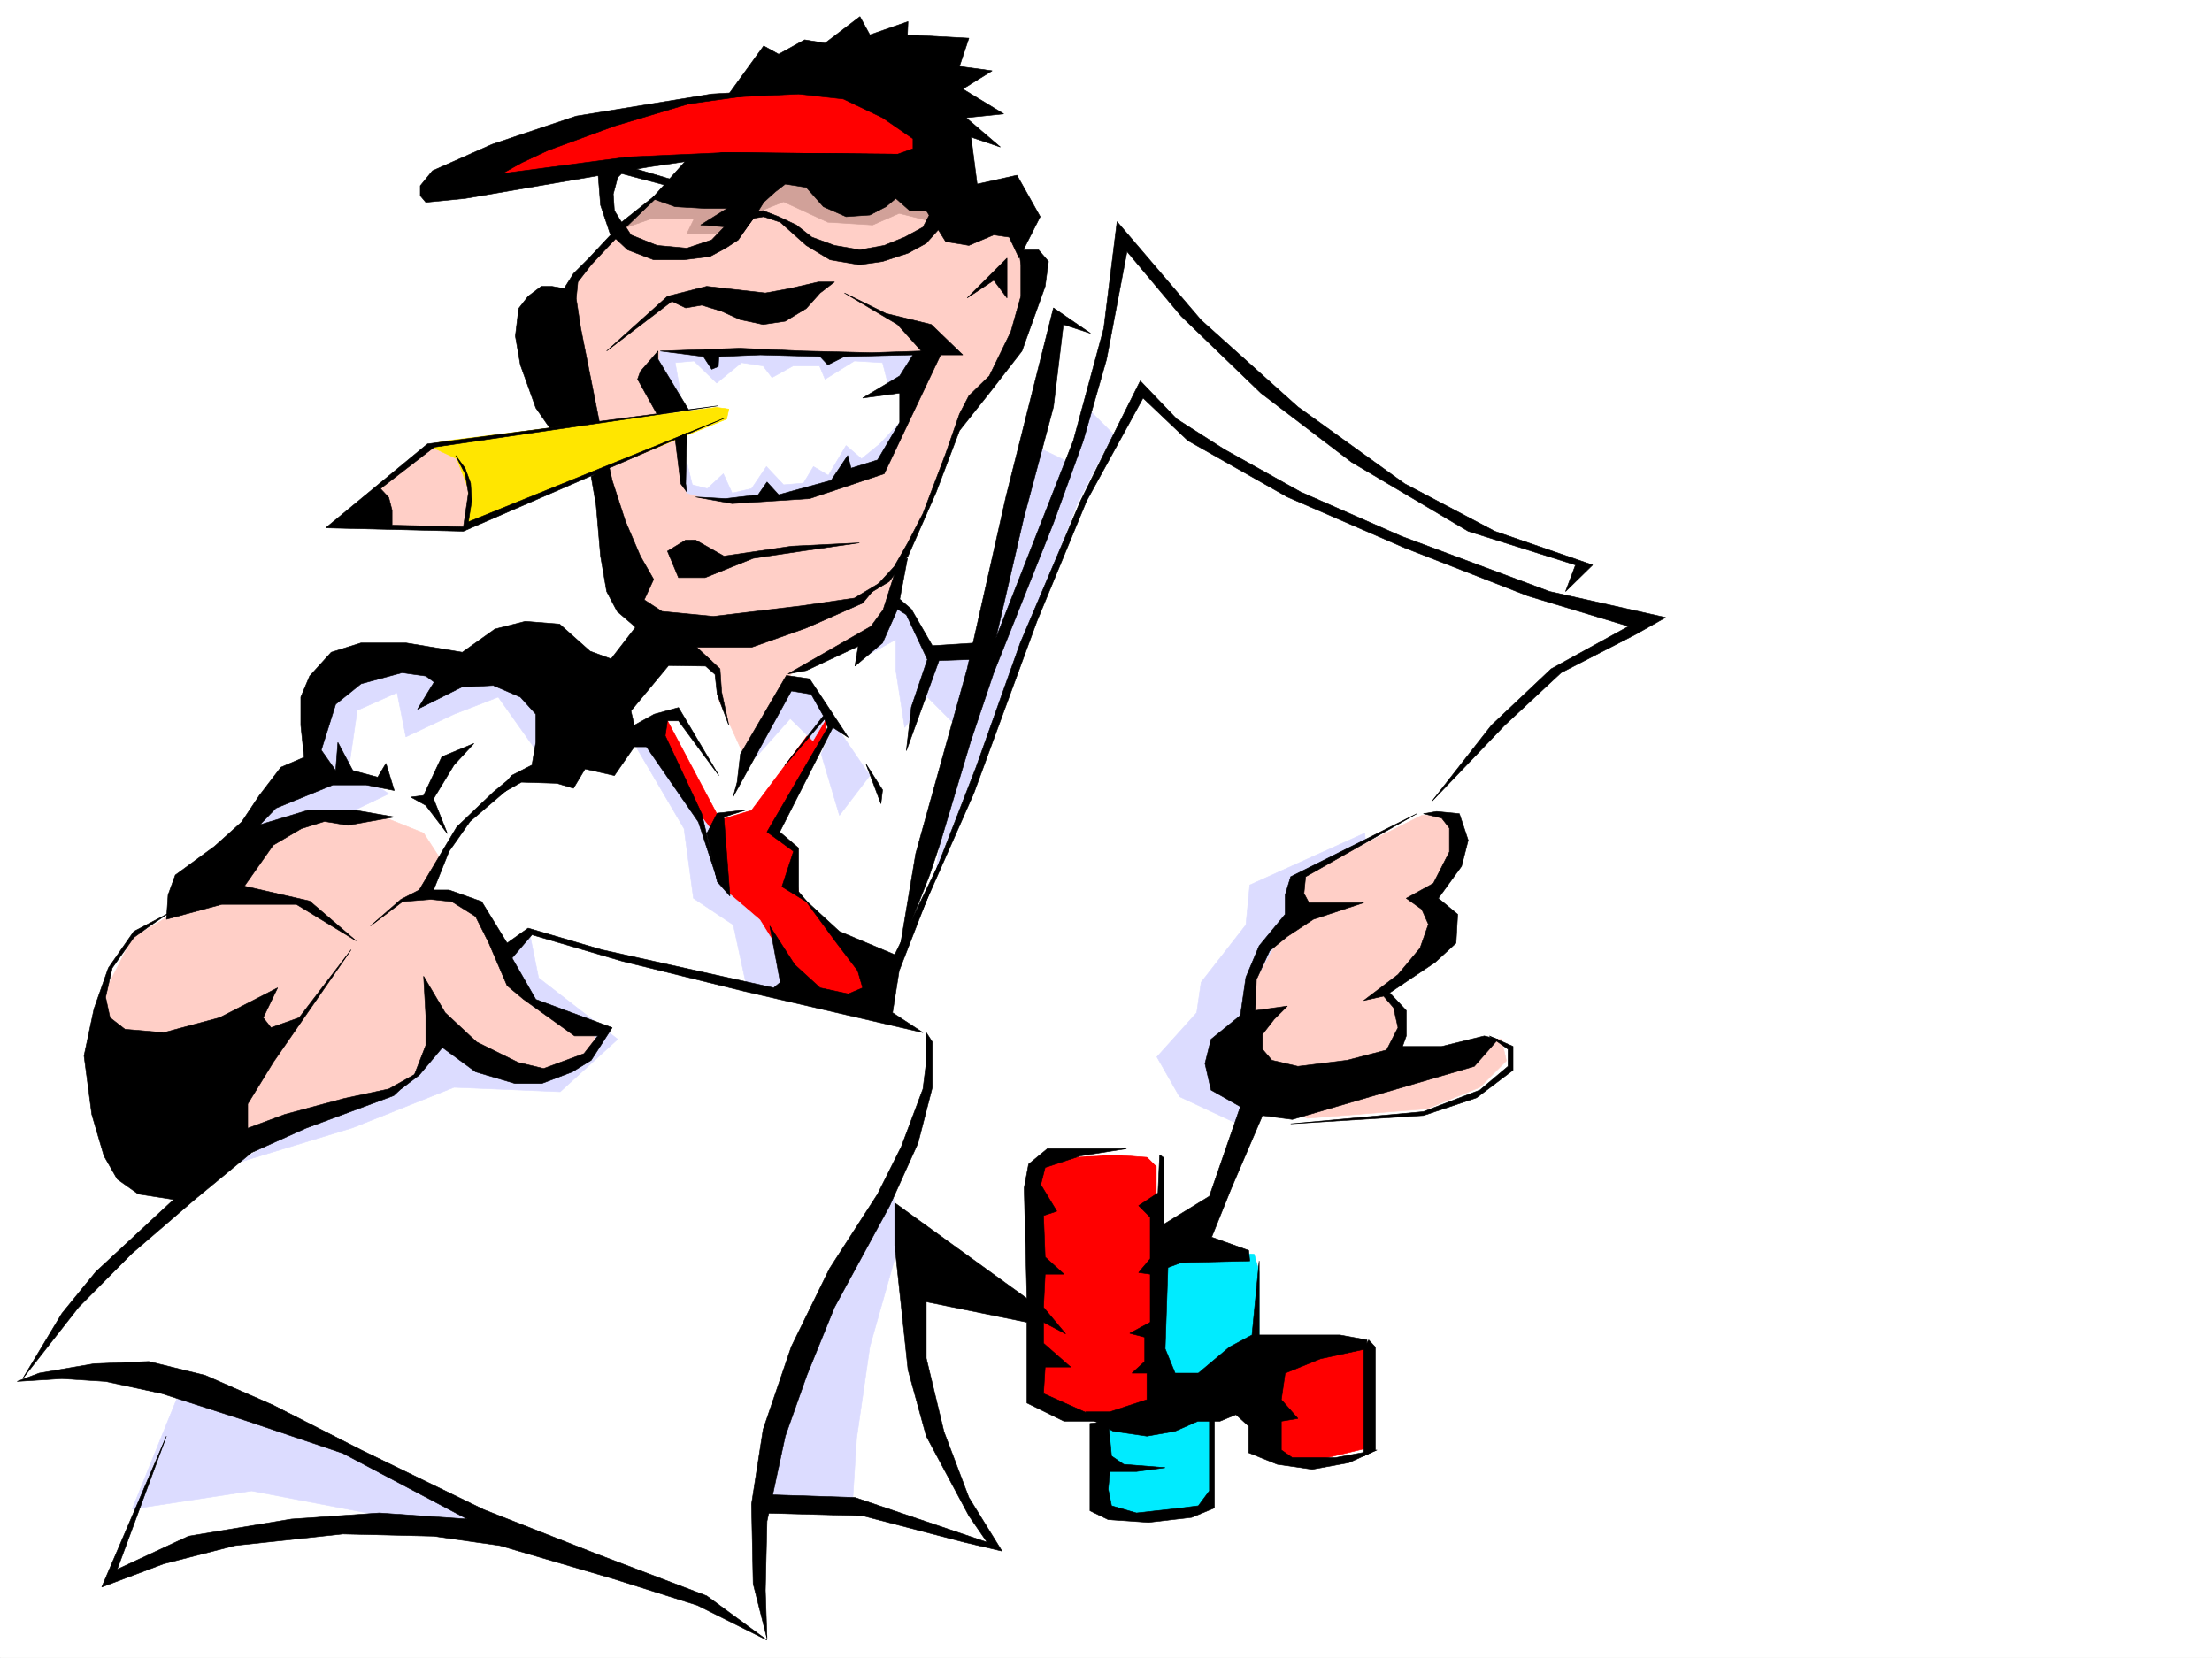
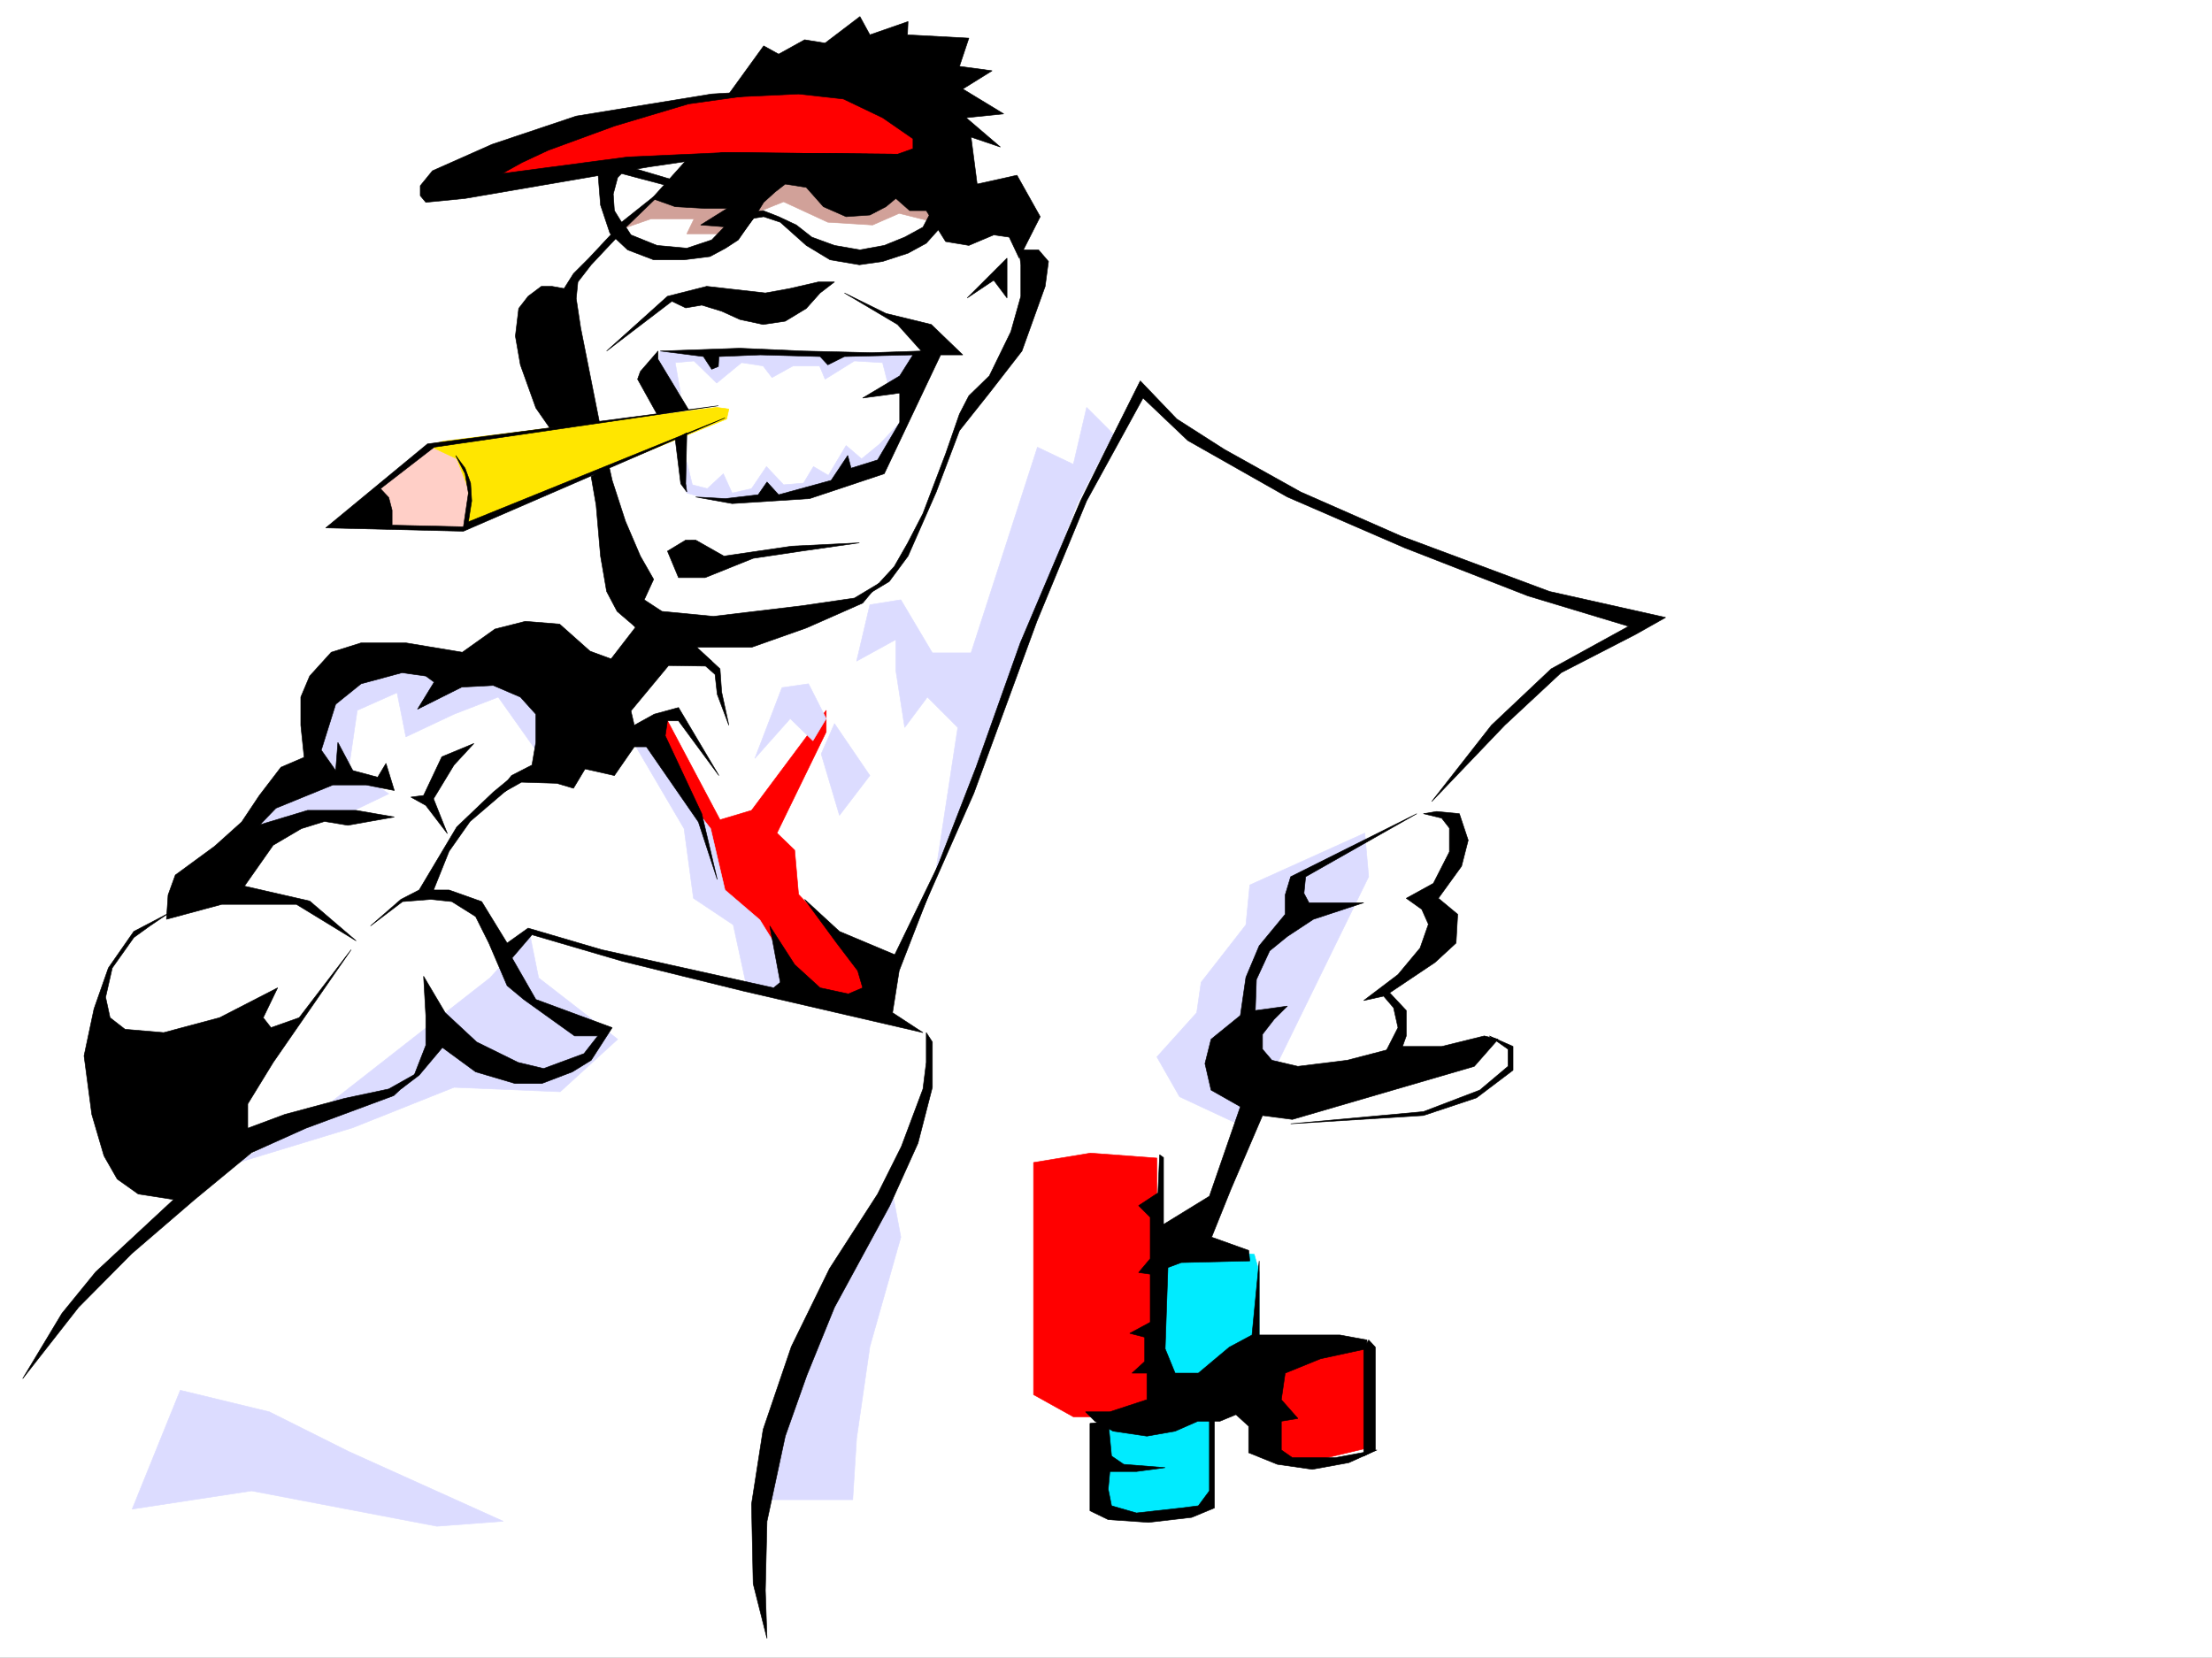
<svg xmlns="http://www.w3.org/2000/svg" width="2997.016" height="2246.297">
  <rect width="100%" height="100%" fill="#333333" stroke="none" />
  <defs>
    <clipPath id="a">
-       <path d="M0 0h2997v2244.137H0Zm0 0" />
-     </clipPath>
+       </clipPath>
  </defs>
  <path fill="#fff" d="M0 2246.297h2997.016V0H0Zm0 0" />
  <g clip-path="url(#a)" transform="translate(0 2.16)">
    <path fill="#fff" fill-rule="evenodd" stroke="#fff" stroke-linecap="square" stroke-linejoin="bevel" stroke-miterlimit="10" stroke-width=".743" d="M.742 2244.137h2995.531V-2.16H.743Zm0 0" />
  </g>
  <path fill="#00ebff" fill-rule="evenodd" stroke="#00ebff" stroke-linecap="square" stroke-linejoin="bevel" stroke-miterlimit="10" stroke-width=".743" d="m1562.203 1687.516 137.121 12.003 6.727 23.97v130.32l-66.664 59.16v119.097l-47.977 23.97h-65.18l-37.457-23.97v-124.34zm0 0" />
  <path fill="red" fill-rule="evenodd" stroke="red" stroke-linecap="square" stroke-linejoin="bevel" stroke-miterlimit="10" stroke-width=".743" d="M1400.367 1575.184v314.558l53.918 29.989h59.2l53.956-29.989V1569.2l-89.93-6.762zm310.18 274.129v105.609l47.937 29.95 48.72-11.966 47.19-11.258v-137.046h-130.359zm0 0" />
-   <path fill="#fff" fill-rule="evenodd" stroke="#fff" stroke-linecap="square" stroke-linejoin="bevel" stroke-miterlimit="10" stroke-width=".743" d="m478.035 895.82-47.23 48.68v89.89l-78.672 70.419L149.09 1419.37l113.152 185.02-131.14 131.062-101.153 130.32 112.414-5.238 101.895 34.484-89.93 250.907 132.625-65.18 269.012-19.473 257.707 53.918 155.851 59.942 65.18 41.21-11.965-88.402 6.727-83.128h131.14l191.043 52.433-59.199-88.406-47.191-113.82-12.746-166.293 161.09 35.933v-171.492l24.75-23.969 131.101-6.762 17.988 17.985v101.113l84.653-53.918 53.957-154.289 191.043-350.57 131.883-142.285 88.406-84.653 103.418-47.195-114.64-35.93 35.972-47.195-149.13-59.2-131.843-65.882-119.879-88.402-107.175-89.11-114.602-137.086-17.242 143.067-65.922-41.953-59.942 226.191-60.722 238.2-52.434-11.966-49.46-59.941-310.923 35.973-83.91 71.125-131.883-59.903-77.183 41.953zm0 0" />
  <path fill="red" fill-rule="evenodd" stroke="red" stroke-linecap="square" stroke-linejoin="bevel" stroke-miterlimit="10" stroke-width=".743" d="m902.86 973.707 72.687 137.086 42.695-12.746 101.153-135.563v29.211l-66.707 137.082 24.007 23.188 5.243 59.941 102.636 107.836v45.707l-125.12-29.207-65.962-101.113-23.969-35.973-6.726-65.14-95.168-148.305zm0 0" />
  <path fill="#dcdcff" fill-rule="evenodd" stroke="#dcdcff" stroke-linecap="square" stroke-linejoin="bevel" stroke-miterlimit="10" stroke-width=".743" d="m860.902 1010.422 65.926 112.336 12.746 94.387 53.918 35.972 17.985 83.125 77.183 17.989-35.973-70.422-23.222-37.457-47.195-40.43-19.473-83.164-23.223-29.953-48.719-107.094zm161.836 17.203 47.938-53.918 30.73 29.95 17.988-29.95-23.968-47.191-35.973 5.238zm89.891-5.981 24.75 83.165 41.21-53.957-47.972-70.38zM1256.52 944.5l41.171 41.21-29.21 191.005 113.898-292.117 77.184-202.262 48.68-94.352-35.973-35.968-17.985 77.144-48.68-23.226-89.93 278.664h-52.433l-42.695-71.903-41.957 6.723-17.984 76.402 53.175-29.207v41.953l12.004 77.145zm-526.758 77.144-54.7-77.144-59.94 23.227-65.18 30.691-11.965-59.902-53.957 23.968-11.223 77.145 53.918 35.934-73.43 35.23-112.37 6.723 95.91-95.872-6.02-83.128 95.91-42.696 101.152 12.746 101.895-17.242 23.968 119.098zm-11.965 244.18 11.965 59.195 107.172 83.13-77.926 71.16-143.887-5.98-137.086 54.66-155.11 47.195 113.9-72.649L663.84 1325.02zm-538.719 778.989 161.836-24.711 250.98 47.937 89.93-6.766-209.027-94.347-107.914-53.957-120.625-29.207zm1041.469-368.516-41.957 148.305-17.984 124.34-5.239 83.124h-125.902l52.473-178.257 84.648-166.293 42.7-71.16zm628.609-547.52-155.851 70.38-5.242 53.96-60.68 77.887-5.985 41.172-53.957 59.941 30.73 53.918 89.892 41.953 166.331-340.05zm0 0" />
-   <path fill="#ffcfc7" fill-rule="evenodd" stroke="#ffcfc7" stroke-linecap="square" stroke-linejoin="bevel" stroke-miterlimit="10" stroke-width=".743" d="m239.02 1235.129-59.942 35.934-47.976 94.386 11.261 125.824 180.563 53.176 209.031-65.14 41.953-34.446 17.985-54.703 83.168 59.942 72.687 5.984 54.7-36.715 5.237-23.227-84.648-30.695-29.25-40.43-41.172-89.89-60.722-23.223h-23.97l29.25-47.195-23.265-35.934-59.941-23.968-89.89 5.984-71.946 35.934-59.156 59.195zm1519.464-47.191-5.242 47.19-35.969 65.142-23.968 41.957 6.02 59.195 11.222 84.613 60.684 29.207 161.835-12.707 71.942-29.207 35.973-35.973-6.766-29.207h-23.223l-125.12 23.97 17.241-41.958-23.968-47.933 65.18-71.165-5.24-53.918 29.95-52.433-6.723-59.902h-35.972l-94.426 47.156zM932.809 217.2l-46.45 53.96-102.64 101.856-13.489 51.687 44.223 196.988 46.45 204.454 95.132 65.18 17.985 19.472v38.2l32.96 72.648 65.22-108.582 113.116-59.938 22.485-38.203 15.715-58.414 39.726-92.121 42.7-98.883 53.956-69.676 31.477-96.617-6.023-56.148-33.704-38.2-110.886-87.664zm0 0" />
  <path fill="red" fill-rule="evenodd" stroke="red" stroke-linecap="square" stroke-linejoin="bevel" stroke-miterlimit="10" stroke-width=".743" d="m612.89 262.91 250.243-42.7 167.074-5.237 213.563 2.226 10.48-17.945-30.734-32.961-77.145-38.203-107.914-7.504-159.566 27.719-262.246 104.867zm0 0" />
  <path fill="#d1a199" fill-rule="evenodd" stroke="#d1a199" stroke-linecap="square" stroke-linejoin="bevel" stroke-miterlimit="10" stroke-width=".743" d="m845.148 309.36 36.715-12.747h58.453l-9.738 20.215h51.692l45.707-29.953 33.707-13.488 59.937 27.722 60.684 3.754 35.972-15.758 38.985 9.735 24.71-29.95-110.144-41.953-251.726 3.754-44.223 47.934zm0 0" />
  <path fill="#fff" fill-rule="evenodd" stroke="#fff" stroke-linecap="square" stroke-linejoin="bevel" stroke-miterlimit="10" stroke-width=".743" d="m912.594 480.852-20.996 30.734 33 74.133v61.426l29.207 20.957 56.187 9.734 112.375-17.945 69.715-33.703L1225.785 570l17.984-89.148-99.664 8.25-183.574-8.25zm0 0" />
  <path fill="#ffcfc7" fill-rule="evenodd" stroke="#ffcfc7" stroke-linecap="square" stroke-linejoin="bevel" stroke-miterlimit="10" stroke-width=".743" d="m582.902 603.703 53.957 20.215 12.004 48.68-20.254 45.707-173.797-5.239zm0 0" />
  <path fill="#ffe600" fill-rule="evenodd" stroke="#ffe600" stroke-linecap="square" stroke-linejoin="bevel" stroke-miterlimit="10" stroke-width=".743" d="m580.676 603.703 38.199 17.988 15.758 40.43v26.234l-6.024 24.711L984.54 567.77l2.969-13.489-16.461-2.265-370.156 45.707zm0 0" />
  <path fill="#dcdcff" fill-rule="evenodd" stroke="#dcdcff" stroke-linecap="square" stroke-linejoin="bevel" stroke-miterlimit="10" stroke-width=".743" d="m922.328 534.027-7.504-42.656 25.492-2.27 30.73 29.95 33.708-27.68 29.207 4.457 12.004 15.758 28.465-15.758h35.972l7.465 17.985 39.727-24.711 38.203 2.27 9.734 38.198 35.23-48.718-35.23-2.973-105.61 2.973-87.66-2.973-77.183 2.973-40.469-5.239-3.011 23.227zm8.25 92.161 7.469 30.69 20.254 5.243 21.742-20.215 11.965 26.196 26.234-5.98 20.215-29.954 23.227 24.71 26.976-2.226 13.492-22.484 20.215 11.965 24.004-40.43 20.961 17.988 24.75-20.214 33.703-35.973-23.226 66.664-100.407 32.219-81.68 9.738-53.921 3.711-35.973-9.734-5.98-16.461zm0 0" />
  <path fill-rule="evenodd" stroke="#000" stroke-linecap="square" stroke-linejoin="bevel" stroke-miterlimit="10" stroke-width=".743" d="M1076.695 120.586 932.81 140.8l-100.371 29.988-89.93 32.961-35.227 16.46-26.941 14.978 170.047-22.485 132.625-5.98 235.265 2.265H996.504L878.89 226.195l-248.754 42.696-53.215 5.238-7.508-8.992v-13.45l16.5-20.253 80.938-35.934 113.859-38.2 183.574-29.952Zm0 0" />
  <path fill-rule="evenodd" stroke="#000" stroke-linecap="square" stroke-linejoin="bevel" stroke-miterlimit="10" stroke-width=".743" d="m985.281 131.844 96.657-4.496 60.683 6.726 53.176 25.453 41.21 28.465v13.492l-20.956 7.504-237.535-2.265-49.461 11.222-45.668 50.946 31.437 11.222 40.469 2.266h29.988l-35.972 22.484 38.199 2.973-20.957 21.738 32.219-4.496 23.968-31.476 11.965-19.473 15.758-14.23 13.488-10.481 28.465 4.496 23.227 26.2 30.73 13.488 32.219-2.227 21.703-11.262 13.488-11.222 18.73 16.5h22.481l26.238 41.914 31.473 5.242 33.707-14.234 20.996 3.011 13.45 28.465 28.503-56.187-31.476-56.149-53.957 11.965-8.25-63.652 39.726 13.488-46.453-39.727 50.95-5.238-55.446-33.703 39.727-24.711-44.223-5.984 12.746-38.2-83.164-4.496.742-17.988-51.691 17.988-13.488-24.71-47.235 35.93-27.719-4.497-35.191 19.473-20.254-11.223-47.195 65.18zm0 0" />
  <path fill-rule="evenodd" stroke="#000" stroke-linecap="square" stroke-linejoin="bevel" stroke-miterlimit="10" stroke-width=".743" d="m908.098 242.695-75.66-22.484-22.481 11.223 3.715 46.449 12.746 38.203 23.969 22.48 35.226 13.45h41.215l35.227-4.457 20.957-11.258 17.246-11.223 20.215-29.207 14.23-2.27 22.484 7.508 35.227 31.438 32.219 19.469 39.726 6.765 31.438-4.496 34.484-11.223 24.711-13.488 19.473-21.738-8.211-29.953-15.758 29.953-24.71 13.488-27.724 11.223-32.96 6.02-34.485-6.02-30.695-11.223-20.996-16.46-23.969-11.262-20.996-8.211-15.719 2.23-30.734 13.488-23.223 23.97-33.707 11.222-40.465-3.754-35.23-14.234-6.727-10.477 46.453-44.926h-4.496l-47.937 38.2-9.738-15.72-1.524-22.48 6.02-22.484 5.242-5.238 62.168 16.5zm0 0" />
  <path fill-rule="evenodd" stroke="#000" stroke-linecap="square" stroke-linejoin="bevel" stroke-miterlimit="10" stroke-width=".743" d="m836.152 321.324-35.187 37.457-17.988 23.227-2.266 22.441 6.02 39.727 25.453 128.054-67.407 7.504-18.77-26.976-20.956-58.418-6.766-38.942 4.5-37.457 12.746-16.46 17.985-13.493h14.234l16.5 3.012 12.746-20.254 20.957-20.957 31.477-33.703zm-14.23 154.289 82.422-74.133 53.215-13.492 79.414 8.996 32.96-5.984 38.942-8.992h21.742l-19.473 14.976-18.73 20.957-28.465 17.243-29.988 4.496-31.477-6.766-24.71-11.219-26.981-8.25-21.738 3.75-18.727-8.992zm0 0" />
  <path fill-rule="evenodd" stroke="#000" stroke-linecap="square" stroke-linejoin="bevel" stroke-miterlimit="10" stroke-width=".743" d="m1144.105 396.984 71.946 42.696 32.215 35.933-67.446 2.266-92.902-2.266-85.434-3.754-107.875 3.754 58.453 7.508 11.223 17.203 8.992-3.715.743-13.488 56.187-2.27 80.937 2.27 10.477 11.219 22.484-11.219 92.903-2.27-17.989 28.465-50.203 29.989 50.203-6.762v39.687l-29.949 50.946-35.972 11.222-4.496-17.203-22.485 33.703-71.16 19.473-15.758-17.246-11.965 17.246-44.222 5.238-40.469-2.23 49.465 8.957 104.902-6.727 101.152-33.703 76.403-161.054h29.988l-42.695-41.172-61.465-14.977zm0 0" />
  <path fill-rule="evenodd" stroke="#000" stroke-linecap="square" stroke-linejoin="bevel" stroke-miterlimit="10" stroke-width=".743" d="m891.598 486.875 41.21 68.148-42.695 5.985-26.238-47.195 3.754-10.477 23.969-27.723zm38.98 99.585-1.523 68.935 1.523 11.222-8.25-11.222-7.504-60.684zm-1.523 145.337-24.711 14.973 14.976 35.933h35.973l65.18-26.195 65.18-9.738 78.706-11.22-91.418 4.458-92.156 13.488-38.242-21.7zm454.07-393.231h23.965l13.492 15.72-4.496 33.702-31.477 87.625-44.183 56.93-40.469 50.945-31.477 83.13-38.199 86.878-25.492 34.445-26.2 15.758 32.962-35.969 17.988-31.437 20.957-40.469 30.734-80.898 18.727-53.918 12.746-24.711 27.723-26.98 29.207-59.903 13.492-47.934v-42.699l-2.27-17.984zm0 0" />
  <path fill-rule="evenodd" stroke="#000" stroke-linecap="square" stroke-linejoin="bevel" stroke-miterlimit="10" stroke-width=".743" d="m824.934 630.684-23.97 14.976 6.723 38.942 5.985 68.894 8.25 47.938 14.23 26.976 20.996 17.988 23.227 22.442 36.715 15.758 47.195 11.222-24.71-18.73h78.667l74.172-26.195 76.402-33.704 22.48-26.98-33.702 20.215-71.942 10.48-119.101 14.23-69.676-6.726-24.008-15.715 12.746-27.722-17.984-31.477-20.215-47.195-17.984-55.403zm0 0" />
  <path fill-rule="evenodd" stroke="#000" stroke-linecap="square" stroke-linejoin="bevel" stroke-miterlimit="10" stroke-width=".743" d="m987.508 982.7-9.735-44.927-2.226-31.472-33.004-30.696-81.64-25.492-32.962 42.696-28.503-10.477-41.211-36.676-46.45-3.754-41.21 10.477-44.184 31.437-76.442-12.707h-60.683l-40.469 12.707-29.207 32.22-12.004 28.464v38.2l4.496 43.44-31.437 13.489-29.246 38.203-23.97 35.93-36.714 32.965-53.176 38.941-9.773 26.98-2.23 32.961 74.917-20.215h101.153l80.933 49.422-62.949-53.918-88.406-20.214 38.945-55.446 38.238-22.48 31.438-9.739 31.476 5.243 62.95-11.223-51.692-8.992h-65.96l-64.438 19.469 21.742-22.442 77.184-31.476h44.964l38.2 7.507-11.262-36.714-11.219 18.73-33.707-8.996-20.254-38.2-2.969 38.2-19.511-27.719 19.511-62.172 34.446-27.718 55.445-14.977 32.219 4.496 11.258 8.25L565.7 961l59.94-29.988 42.696-2.23L705.05 944.5l20.957 23.227v38.199l-5.238 30.695-27.723 14.23-22.48 29.208 35.968-20.215 47.977 1.527 22.484 6.723 15.719-26.235 39.723 8.993 26.94-38.946h16.5l70.419 101.856 25.496 77.93-21-89.149-49.461-105.61 3.012-20.214h14.976l54.7 74.133-54.7-92.122-32.96 8.997-26.981 14.972-4.496-19.469 50.945-61.43 50.207.747 12.746 11.258 3.012 26.941zm0 0" />
  <path fill-rule="evenodd" stroke="#000" stroke-linecap="square" stroke-linejoin="bevel" stroke-miterlimit="10" stroke-width=".743" d="m556.707 1080.059 20.215 11.261 29.207 38.2-18.73-47.192 27.722-45.707 26.98-29.21-43.44 17.987-24.75 52.434zm137.083-27.684-25.454 20.96-49.461 47.192-50.95 85.395-24.71 12.707-41.211 35.973 43.441-32.961 38.239-3.012 28.464 3.012 32.22 20.215 17.987 35.972 24.711 57.672 22.48 18.73 68.934 49.422h31.477l-18.73 23.97-54.7 20.214-34.488-8.254-56.184-27.68-42.699-39.726-29.246-49.422 3.012 53.176v40.468l-15.719 40.43-17.988 18.727 24.71-18.727 31.477-37.457 44.965 32.961 53.176 15.715h36.715l41.21-15.715 25.497-15.719 28.465-44.183-103.422-38.2-32.219-56.187 26.98-31.477 122.891 35.973 164.102 40.43 242.734 56.187-41.21-26.98 8.991-56.89 65.961-170.048-71.941 148.309-74.918-31.477-47.23-43.441 43.476 59.2 28.465 37.456 6.726 23.188-19.472 8.25-38.2-8.25-34.449-31.438-33.742-52.433 14.234 76.402-8.996 7.469-232.996-51.653-99.664-29.246-28.465 20.254-34.449-56.187-44.222-15.72h-20.997l20.997-52.433 28.464-40.468 56.93-48.68zm0 0" />
  <path fill-rule="evenodd" stroke="#000" stroke-linecap="square" stroke-linejoin="bevel" stroke-miterlimit="10" stroke-width=".743" d="m228.54 1237.36-47.231 24.71-34.45 49.461-19.472 55.407-13.489 63.69 10.48 79.376 16.5 56.187 17.946 31.434 28.504 20.254 47.938 7.469-105.649 98.14-45.707 56.149-53.176 88.406 75.657-96.617 71.945-72.649 85.394-73.43 77.184-63.656 73.43-32.96 119.136-44.18 34.446-32.219-41.211 23.223-59.938 12.746-80.898 21.703-50.207 18.727v-32.961l34.45-56.188L475.77 1286.82l-70.418 92.121-38.204 13.489-10.515-13.489 19.508-40.468-78.668 40.468-75.7 20.215-52.43-4.5-20.253-15.715-5.985-27.722 8.993-39.688 29.21-41.21 21.739-15.72zm1034.702 174.542v61.426l-19.473 75.617-38.238 84.653-74.914 137.828-37.46 92.12-29.208 82.384-24.75 115.343-2.226 93.645 2.226 65.14-18.726-74.132-2.23-107.88 15.718-101.108 38.238-112.336 51.692-105.61 65.18-101.113 32.218-64.438 29.207-77.886 4.496-35.973v-40.426zm0 0" />
-   <path fill-rule="evenodd" stroke="#000" stroke-linecap="square" stroke-linejoin="bevel" stroke-miterlimit="10" stroke-width=".743" d="M1526.23 1556.453h-107.136l-25.492 20.957-5.98 32.219 3.753 149.793-179.078-129.578v57.672l17.984 168.523 24.711 89.89 57.711 107.876 24.711 35.933-179.078-60.644-115.383-3.754-12.746 24.71 138.61 3.755 137.867 35.933 50.945 12.004-44.926-72.648-33.742-89.149-23.969-99.625v-76.402l136.383 27.723v109.363l50.203 24.71h56.188l-83.91-37.456 2.23-35.934h34.484l-36.714-32.219v-28.464l29.949 15.718-29.95-35.933 2.231-44.965h25.492l-25.492-23.188-2.23-56.187 17.988-5.98-21.742-35.973 5.984-23.227 47.973-15.715zM53.215 1860.535l74.172-12.707 74.172-3.012 76.402 18.73 92.16 40.43 119.137 60.68 166.332 80.899 154.367 60.683 147.602 56.149 81.64 59.941-94.386-47.195-113.899-35.973-153.586-44.926-89.93-12.746-122.851-2.972-146.117 15.718-96.657 24.711-83.906 31.477 87.66-204.492-66.703 180.523 96.656-44.965 139.391-23.187 119.098-8.25 119.136 8.25-168.558-89.145-128.875-43.441-116.125-37.457-76.442-16.461-59.195-3.754-60.683 3.754zM1229.54 756.508l-10.52 55.402 15.757 13.492 28.465 49.461 59.2-3.754-7.508 22.48-42.7 1.49-44.218 122.07 6.761-59.16 21.742-64.4-28.503-60.679-11.965-7.508-20.254 45.707-37.461 31.438 4.5-26.942-70.422 32.961-24.71 4.496 112.374-64.437 16.5-22.48 20.215-63.657zm-240.544 457.625-8.21-107.094 30.69-9.738-39.683 4.5-14.234 27.719 14.234 65.14zm0 0" />
-   <path fill-rule="evenodd" stroke="#000" stroke-linecap="square" stroke-linejoin="bevel" stroke-miterlimit="10" stroke-width=".743" d="m998.77 1059.844 4.496-38.2 62.171-106.351 31.473 4.496 52.434 79.41-20.957-13.488-71.946 141.543 25.496 21.738v59.16l12.708 14.973-35.192-21.7 15.719-47.937-35.973-26.234 82.422-141.543-4.496-11.262-53.918 62.953 52.434-67.449-16.5-29.207-26.942-4.496-78.707 143.066zm174.543-24.711 20.253 53.918 2.23-18.727zm44.964 255.402 22.485-134.074 69.676-250.16 52.472-232.922 64.434-256.184 50.168 34.45-36.715-11.965-13.453 111.59-40.465 151.32-37.461 161.754 104.867-267.364 41.211-152.062 17.988-144.55 113.899 133.331 131.101 117.57 144.63 104.126 122.109 64.398 132.629 45.707-36.715 35.934 13.488-35.934-145.375-45.707-158.078-93.605-122.895-93.645-107.875-104.125-73.43-87.621-27.722 146.078-31.477 110.105-40.43 111.59-80.933 202.97-31.476 93.644-41.954 140.054-13.492 40.43zm0 0" />
  <path fill-rule="evenodd" stroke="#000" stroke-linecap="square" stroke-linejoin="bevel" stroke-miterlimit="10" stroke-width=".743" d="m1231.766 1273.332 87.664-198.512 85.433-232.918 67.406-163.28 54.704-99.63 21.738-39.687 60.683 57.675 134.856 76.399 158.863 68.894 167.074 65.18 136.383 41.172-104.906 57.676-80.937 76.398-80.899 103.383 98.887-103.383 76.437-71.16 100.41-51.691 41.172-23.188-157.34-35.226-200.777-74.88-136.379-59.937-103.383-57.672-64.437-41.175-49.461-51.688-40.469 80.898-40.43 81.641-81.68 192.488-59.937 168.52zm687.808-170.789-170.828 85.394-7.465 24.711v26.235l-35.23 42.66-17.988 42.695-7.504 51.692-39.688 32.218-8.25 32.961 8.25 35.934 39.688 22.48-41.957 121.329-62.168 38.199v-90.633l-5.239-3.715-2.27 51.652-26.194 17.243 15.718 15.718v56.188l-15.719 18.727 15.72 2.23v65.18l-27.723 14.976 20.214 5.238v32.961l-17.203 15.72h20.215v35.972l-50.207 16.46h-32.96l12.745 12.747 24.711 13.488 45.711 6.727 38.2-6.727 30.73-13.488h29.953l21.738-8.992 17.242 15.718v35.97l38.946 15.718 47.234 6.766 49.422-8.993 38.238-17.246-56.969 10.48h-57.671l-14.977-10.48v-38.941l22.445-3.754-22.445-25.453 5.242-35.973 47.934-19.473 62.21-13.488.743-11.965-36.715-6.726h-109.402v-100.367l-9.739 100.367-30.73 16.46-41.953 35.192h-31.477l-13.488-32.96 3.754-110.106 17.984-6.727 92.903-2.226-1.489-14.235-50.203-17.984 26.235-65.18 42.699-99.629 40.469 5.278 246.484-71.903 32.219-36.715-18.727-4.496-57.672 14.23h-56.226l-71.907 18.731-66.703 8.25-35.191-8.25-12.746-14.976v-20.215l15.719-20.254 17.984-17.945-43.438 5.98 1.485-41.953 17.984-38.945 23.969-19.47 35.23-23.226 68.192-22.484h-74.176l-6.762-12.707 2.266-22.48zm0 0" />
  <path fill-rule="evenodd" stroke="#000" stroke-linecap="square" stroke-linejoin="bevel" stroke-miterlimit="10" stroke-width=".743" d="m1946.555 1099.531 30.73 3.012 11.965 35.973-8.992 35.187-31.438 43.442 26.2 21.738-2.23 38.945-28.466 26.195-61.465 41.211 22.485 23.97v34.448l-11.223 31.473-19.473-4.496 19.473-38.2-6.02-26.98-13.453-15.718-26.976 5.984 46.45-35.192 29.948-35.972 11.262-32.215-8.992-20.215-20.996-14.976 36.715-20.215 21.738-42.7v-32.214l-10.477-13.493-24.75-5.98zm71.199 304.121 32.219 14.23v32.22l-49.461 37.417-71.942 23.97-179.824 11.261 179.824-16.5 76.438-29.207 38.203-32.18v-23.226zm-170.082 423.922v145.332l15.719-8.25v-139.312l-8.997-9.735zm-370.902 101.153v118.316l24.75 12.004 54.699 3.754 58.414-6.766 30.734-12.746v-121.328h-6.765v98.14l-14.973 20.215-23.227 2.973-60.683 6.762-33.703-9.735-4.496-22.484 2.226-23.965h35.973l38.945-5.242-56.187-4.496-16.461-11.223-4.496-47.191zM973.277 549.785l-394.09 51.692-137.867 113.82 186.547 4.496L982.27 566.246l-347.637 140.84 4.496-28.465-1.524-23.969-7.468-20.254-12.746-17.203 12.746 24.711 4.496 26.196-6.766 45.707-96.656-2.227v-20.254l-4.496-17.203-11.219-12.004 72.684-56.187zm337.161-146.078 53.956-53.918v53.918l-17.984-23.969zm0 0" />
</svg>